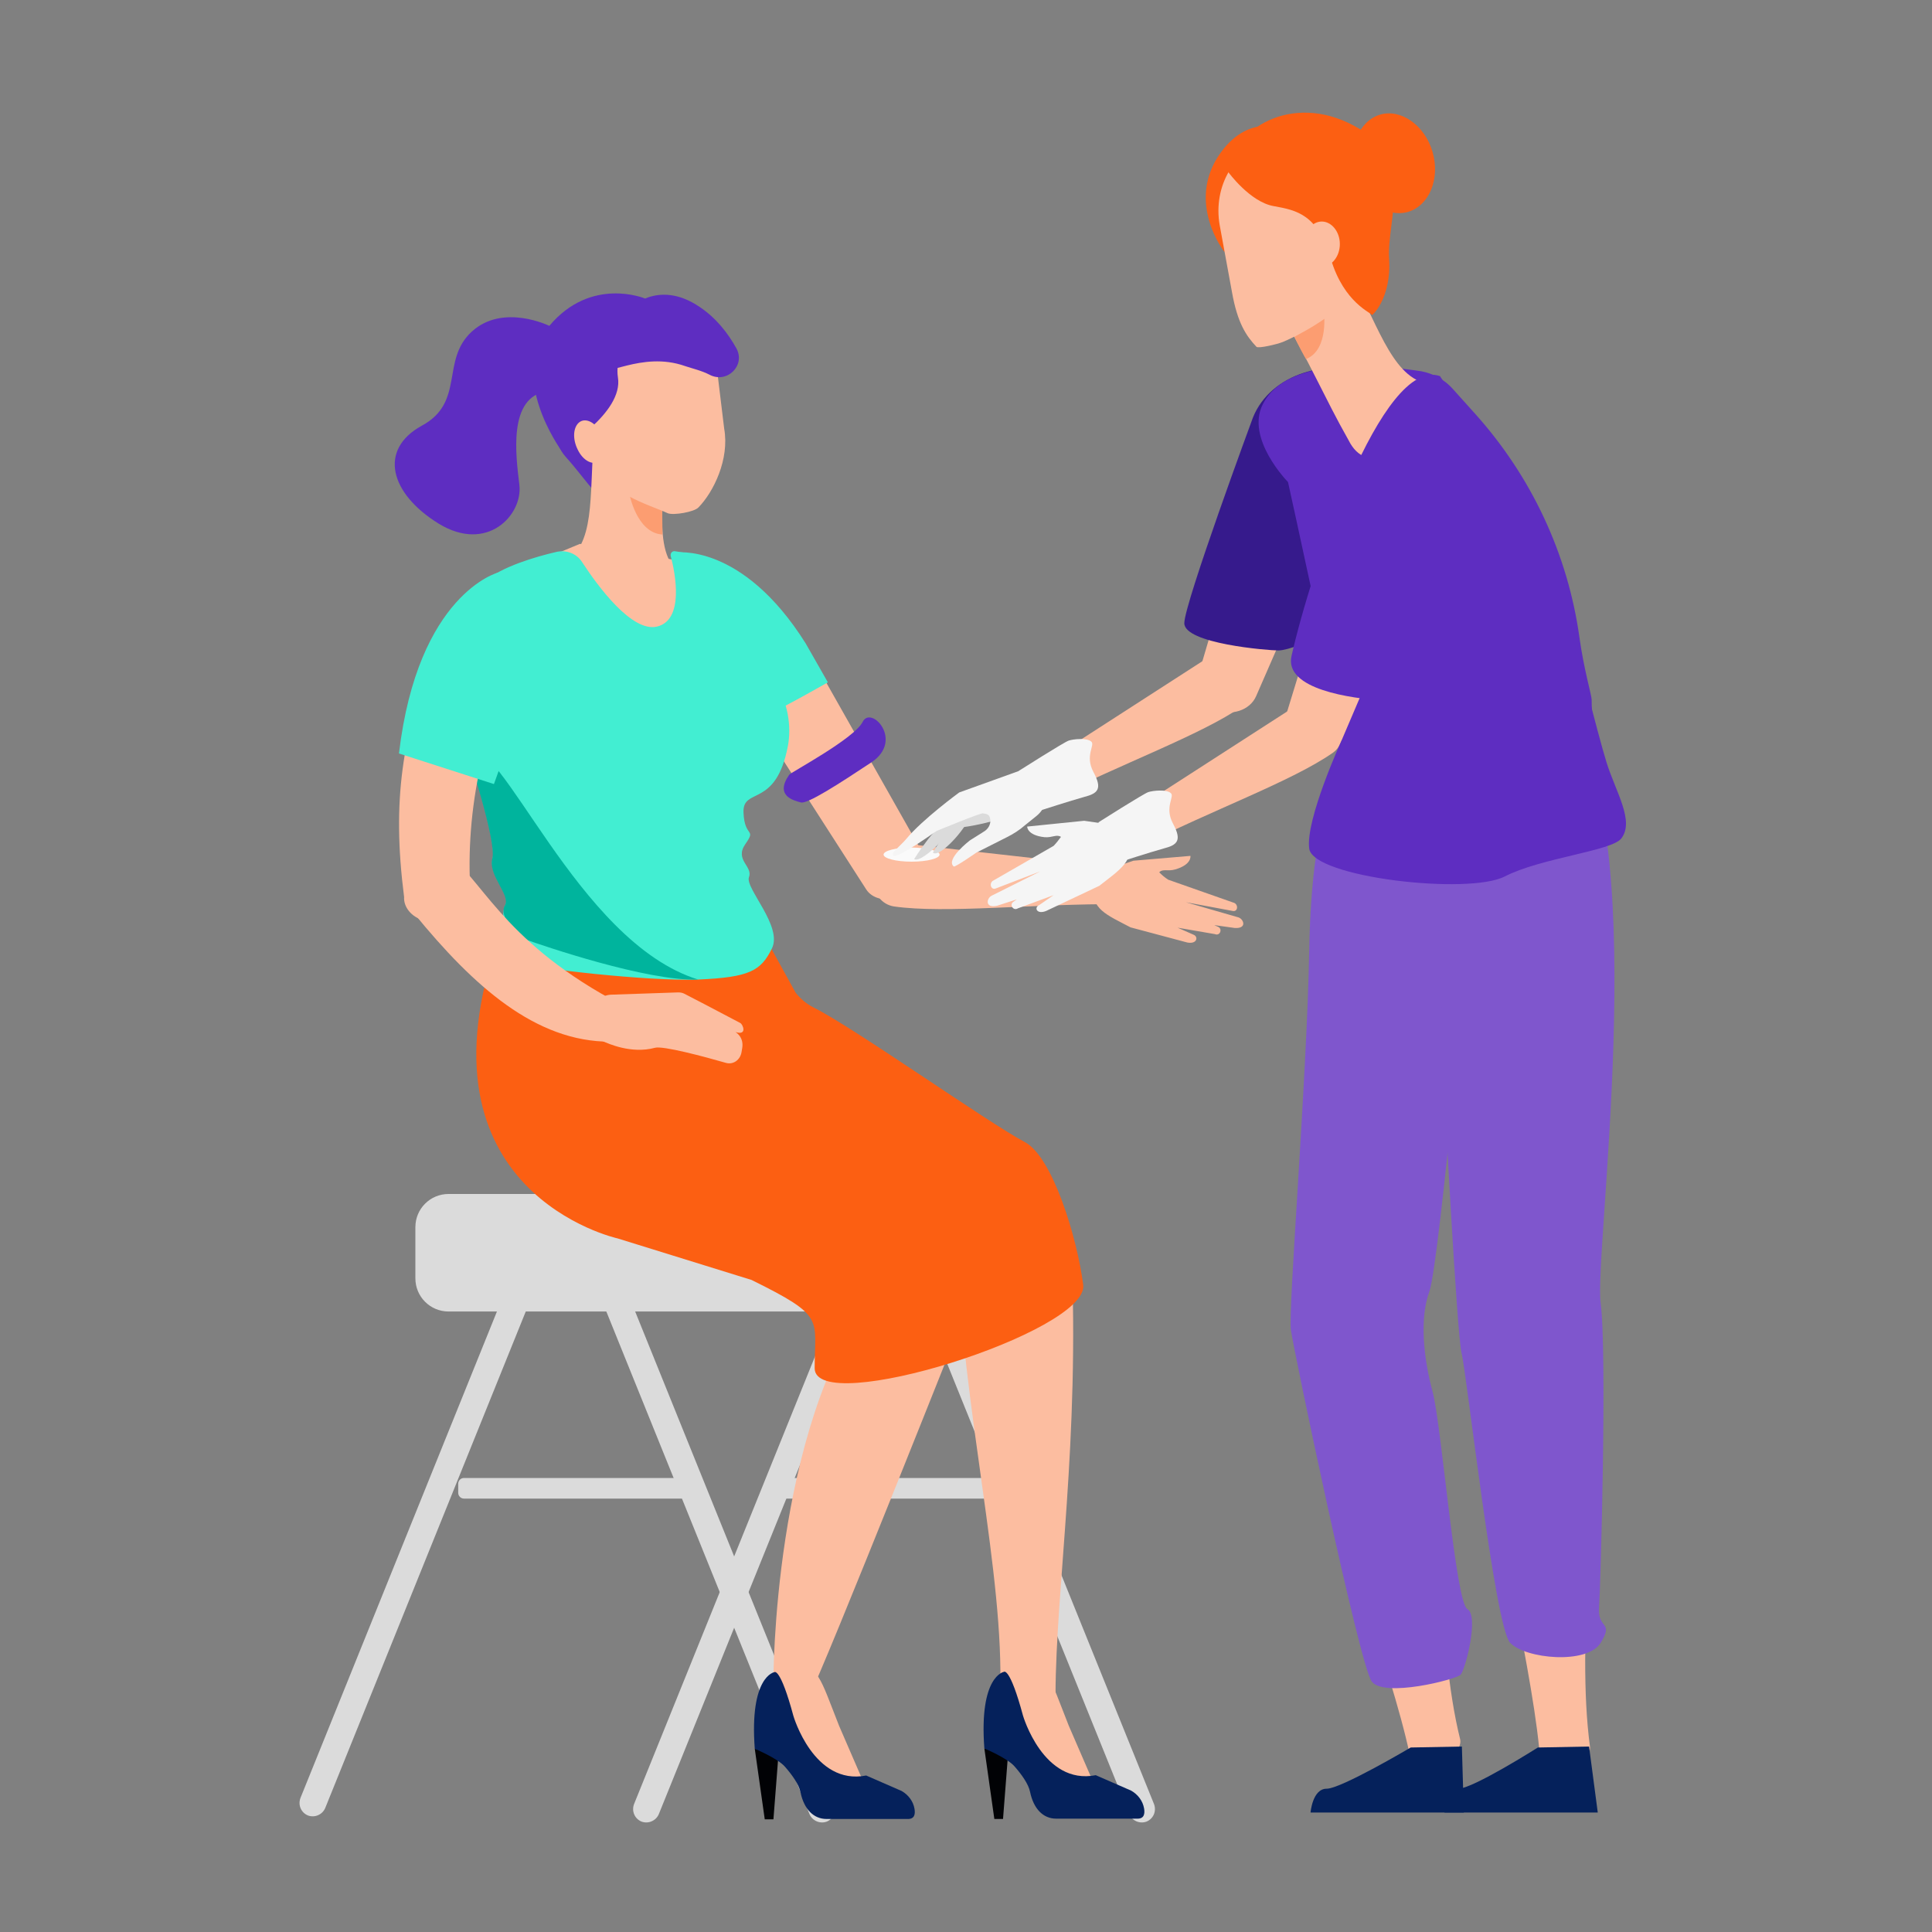
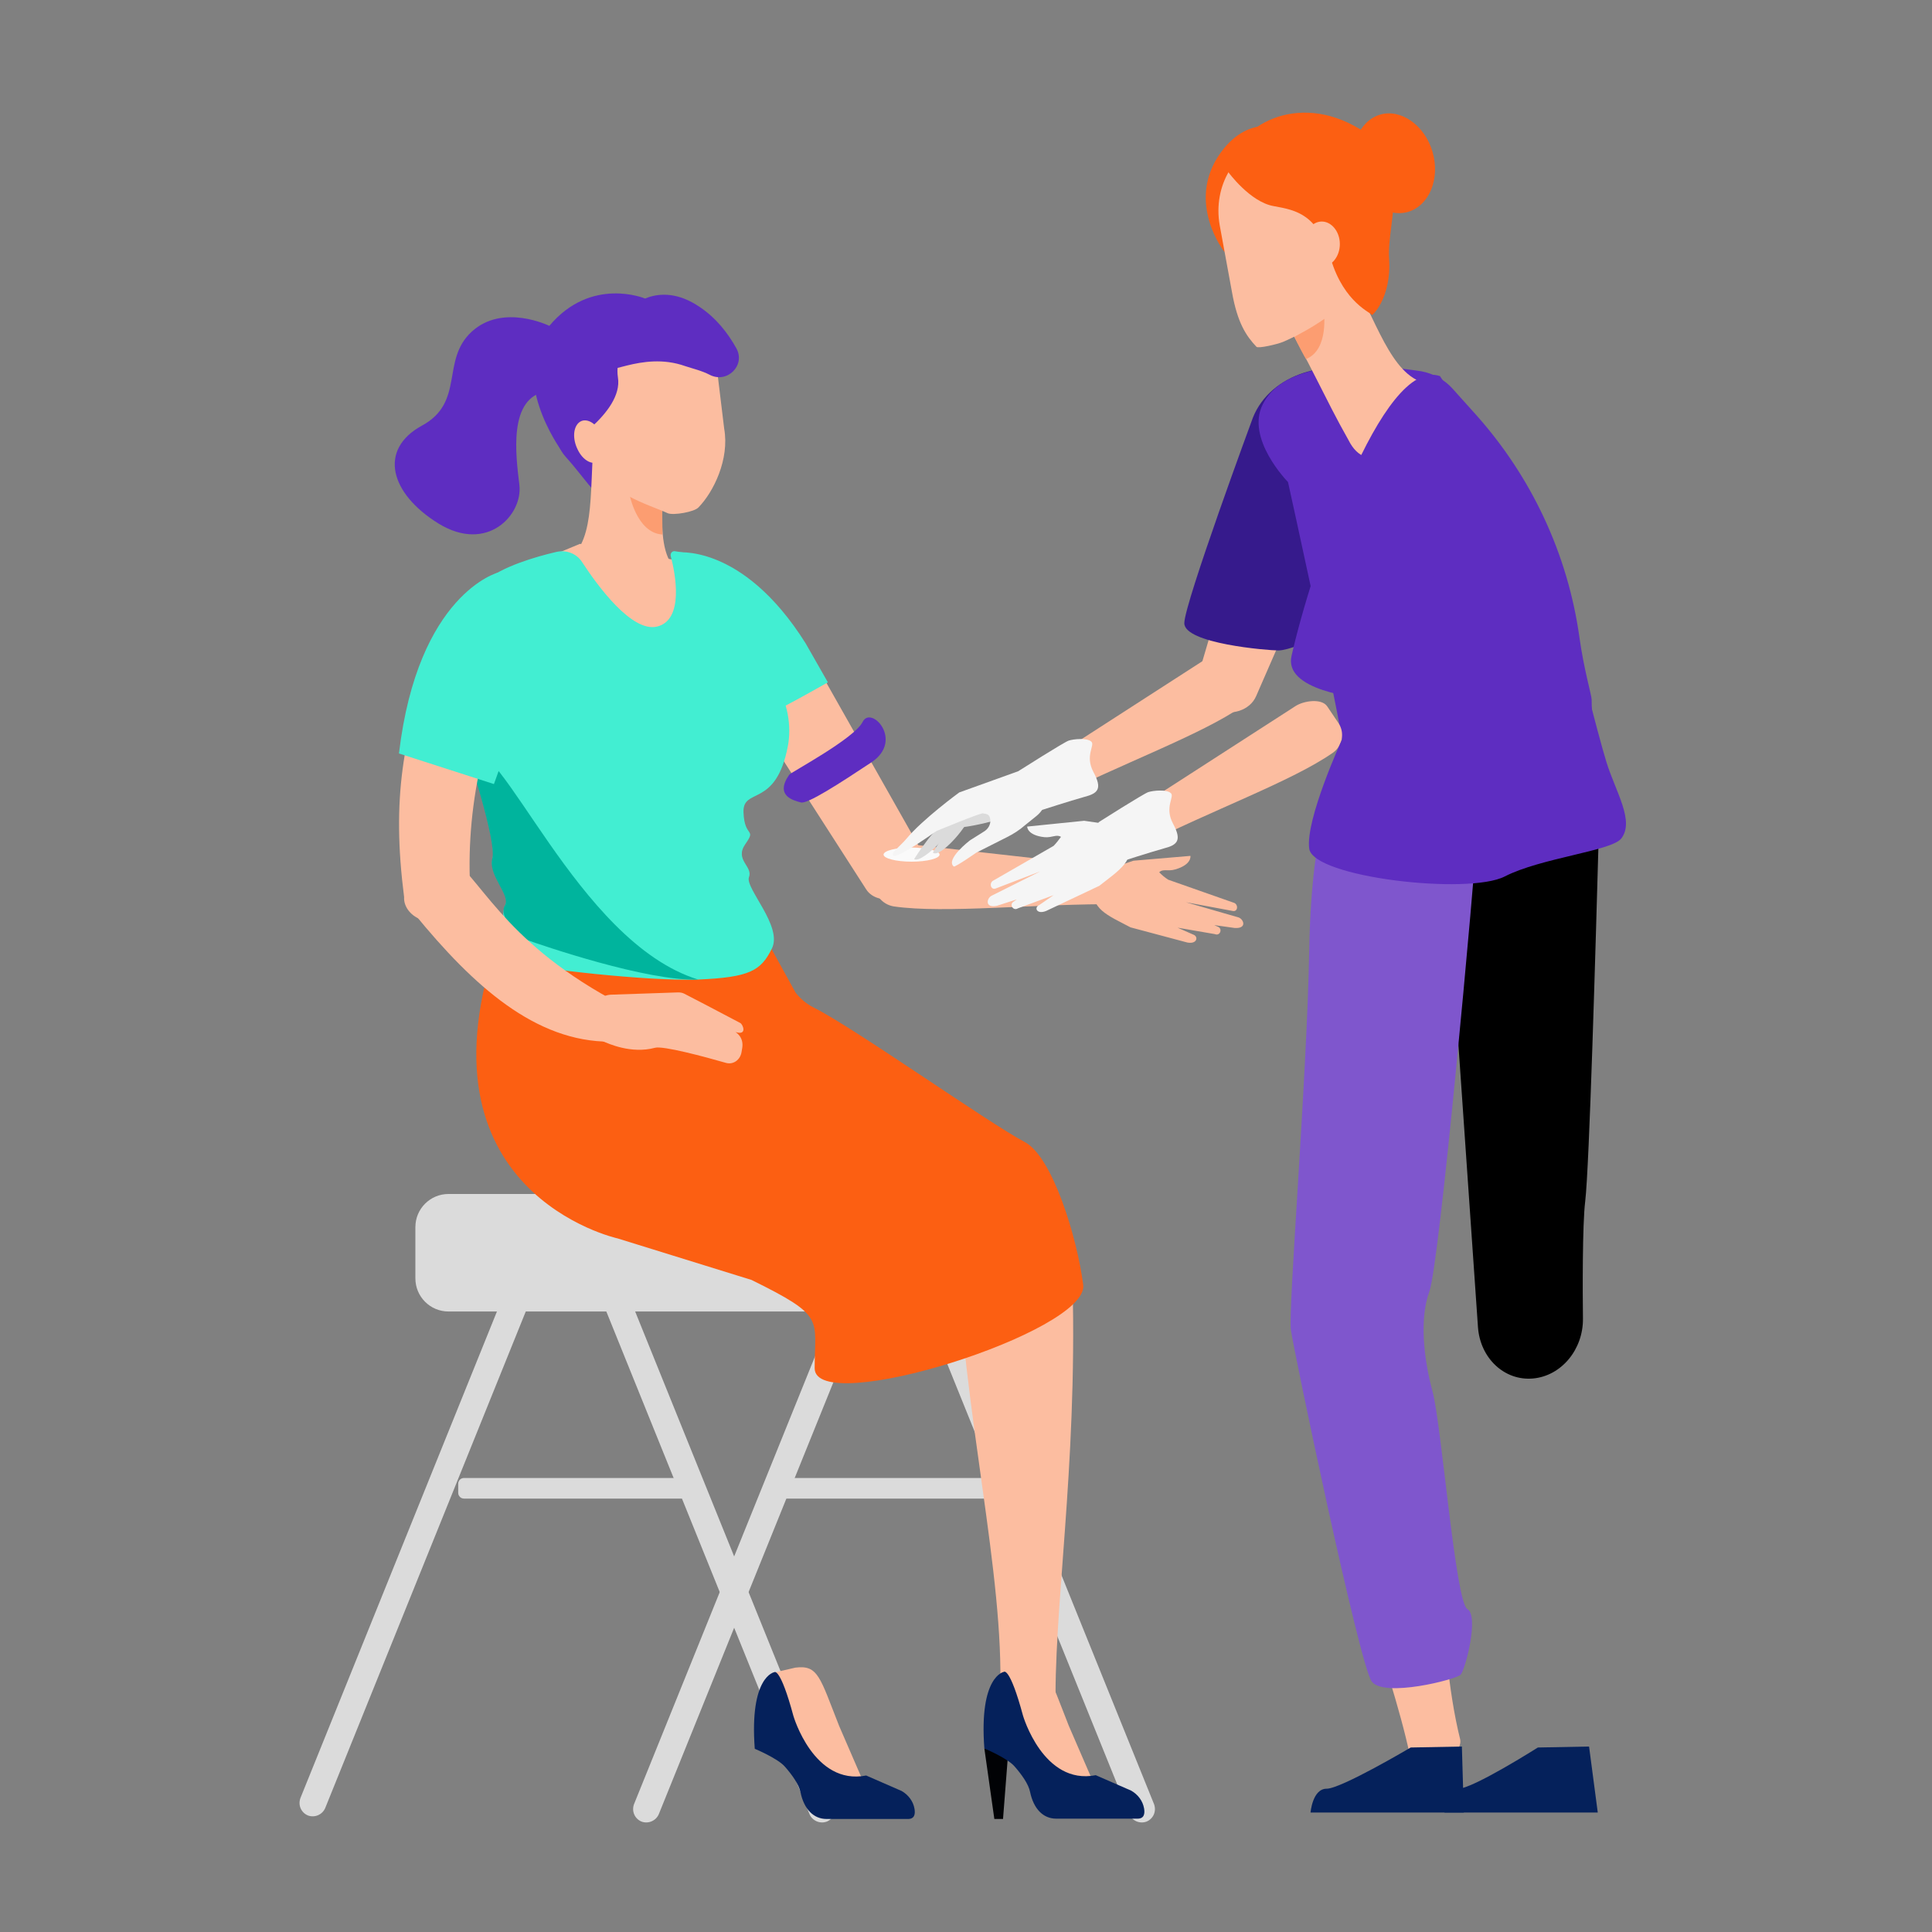
<svg xmlns="http://www.w3.org/2000/svg" version="1.1" id="Ebene_1" x="0" y="0" viewBox="0 0 600 600" xml:space="preserve">
  <rect x="0" y="0" width="600" height="600" fill="#808080" stroke="none" />
  <style>.st0{fill:#fcbda0}.st2{fill:#5e2dc1}.st3{fill:#fc5f12}.st4{fill:#fc9d71}.st5{fill:#dbdbdb}.st6{fill:#42eed2}.st8{fill:#05215b}.st9{fill:#f5f5f5}.st11{fill:#7f56cd}.st12{fill:#010205}</style>
  <path class="st0" d="m219.9 199.8 49.1 76.4c1.8 2.8 5.7 3.8 9.3 2.5l2.1-.8c5.7-2.1 8.6-7.9 6.3-12.7L250 200.3s-15.4-26.4-28.6-17.9c-9.4 6.1-1.5 17.4-1.5 17.4zM394.1 135.3l-22.8 77.2c-.8 2.8.9 5.8 4.1 7.1l1.9.8c5.1 2.1 10.9.2 12.8-4.2l29.8-68.3s11.7-19-12.6-22.5c-10.3-1.6-13.2 9.9-13.2 9.9z" />
  <path d="M389.1 129.7s-21.2 57.4-21.3 63.8c-.1 6.4 26 8.5 29.2 8.5 3.1 0 10.1-3.1 10.1-3.1l19-82.2c-13-5.9-31.5-.8-37 13z" fill="#361a8c" />
  <path class="st2" d="M392.2 125.5c-5.5 10.7 7.8 24.2 7.8 24.2s16.9 76.6 16.8 80.7c-.1 4.2-5.5 16.4 1.9 25 7.4 8.7 71.1 3.8 81.2-.1 8.2-3.1-5.7-16.5-5.6-38 0-1.4-2.4-9.3-3.8-19.4-3.6-25.8-14.9-49.9-32.3-69.3l-7.1-7.9c-2.5-2.8-6-4.7-9.7-5.4-12.7-1.9-41.5-5-49.2 10.2z" />
  <path class="st3" d="M380.3 78.3s.6-10.1 9.4-15 13.4-9.7 11.9-14l-1.6-8.9s-11.6-5.9-20.9 7c-11.1 15.4 1.2 30.9 1.2 30.9z" />
  <path class="st0" d="m432.7 140.1-1.7.8c-5.1 2.6-9.4 1.4-12.2-4.2-7.7-13.6-11.7-23.7-22.1-41.3-2.8-5.6-.9-12.3 4.3-14.9l1.7-.8c5.1-2.6 14.5.9 17.3 6.5 8.7 16.7 13.1 32.2 24.8 33.2 2.9 5.8-6.9 18.1-12.1 20.7z" />
  <path class="st4" d="M402 104.6s2.8-1.8 3.4-2.2c.6-.4 5.7-5.9 5.7-5.9s1.8 12.1-5.5 15c-.1 0-2.9-5.2-3.6-6.9z" />
  <path class="st0" d="M390.2 107.7c-3.2-3.4-5.9-7.4-7.6-17L378.8 70c-2.2-12.3 4.8-24 15.6-26l1.1-.2c10.8-2 21.5 6.5 23.8 18.8l3.6 20c1.8 9.7-16.4 20.2-24.5 23.6-1.7.7-7.6 2.1-8.2 1.5z" />
  <path class="st5" d="M95.6 563.8c-2.1-.9-3.1-3.2-2.3-5.4l79-195.6c.8-2.1 3.2-3.1 5.4-2.3 2.1.9 3.1 3.2 2.3 5.4l-79 195.6c-.9 2.1-3.3 3.1-5.4 2.3z" />
  <path class="st5" d="M310 407.3H139.3c-5.7 0-10.3-4.6-10.3-10.3v-15.9c0-5.7 4.6-10.3 10.3-10.3H310c5.7 0 10.3 4.6 10.3 10.3V397c-.1 5.7-4.7 10.3-10.3 10.3zM212.7 465.4h-68.6c-1 0-1.8-.8-1.8-1.8v-2.8c0-1 .8-1.8 1.8-1.8h68.6c1 0 1.8.8 1.8 1.8v2.8c0 1-.8 1.8-1.8 1.8z" />
  <path class="st5" d="M199.2 565.7c-2.1-.9-3.1-3.2-2.3-5.4l74.7-184.8c.9-2.1 3.2-3.1 5.4-2.3 2.1.9 3.1 3.2 2.3 5.4l-74.7 184.8c-.9 2.1-3.3 3.1-5.4 2.3z" />
  <path class="st5" d="M356.1 565.7c2.1-.9 3.1-3.2 2.3-5.4l-74.7-184.8c-.9-2.1-3.2-3.1-5.4-2.3-2.1.9-3.1 3.2-2.3 5.4l74.7 184.8c.9 2.1 3.3 3.1 5.4 2.3zM256.8 565.7c2.1-.9 3.1-3.2 2.3-5.4l-74.7-184.8c-.9-2.1-3.2-3.1-5.4-2.3-2.1.9-3.1 3.2-2.3 5.4l74.7 184.8c.9 2.1 3.3 3.1 5.4 2.3z" />
  <path class="st5" d="M315.4 465.4h-73.2c-1 0-1.8-.8-1.8-1.8v-2.8c0-1 .8-1.8 1.8-1.8h73.2c1 0 1.8.8 1.8 1.8v2.8c0 1-.8 1.8-1.8 1.8z" />
-   <path class="st0" d="M240.2 521.8S240 444 270.6 403h31s-46.4 117-50.3 123.7c-4 6.7-11.1-4.9-11.1-4.9z" />
  <path class="st0" d="M310.6 526c1.3-37.3-11.4-86.5-13.6-139.6-.6-9.9 7.1-18 16.9-18 9.5 0 18.3 9.8 18.8 19.3 2.7 59.9-4.8 105.1-4.9 138.6 0 6.7-16.8 7-17.2-.3z" />
  <path class="st3" d="M247.1 308.3c1.5 1.9 3.4 3.5 5.6 4.6 12.6 6.3 53.9 35.6 65.6 41.8 8.6 4.6 16.2 29.6 18.1 44.3 1.9 14.6-83.4 41.4-83.4 25.9s3.5-16-19.6-27.4l-41.6-12.9s-64.8-14.2-36.9-93.4c35.9 6.3 75.8 12.4 80-5l12.2 22.1z" />
  <path class="st2" d="M176.4 114.6s-9 18.1-.7 27.3 13.3 19.4 19.1 13.2c5.8-6.2-5-53.4-5-53.4l-13.4 12.9z" />
  <path class="st0" d="m193.2 188.2 1.8.1c5.4.3 17.5-3.9 17.9-9.8-10.3-3.4-7.4-23.3-4.8-42.5.4-5.9-3.8-11-9.2-11.4l-1.8-.1c-5.4-.3-12.3 6.2-12.7 12.1-1.4 17.7.5 32.9-9.4 38.1-.3 6 12.8 13.2 18.2 13.5z" />
  <path class="st0" d="m167 215 77.6-7.1c0-10.9-3.9-32.3-29.2-33l-35.3-6-17.6 7.3c-10 0-5.5 38.8 4.5 38.8z" />
  <path class="st4" d="M205.7 157.2s-2 0-2.8-.2c-.7-.2-7.5-3.9-7.5-3.9s2.2 12.4 10.3 12.9c.1-.1-.1-6.9 0-8.8z" />
  <path class="st2" d="M170.6 101.2s-14.4-7.1-24.1 1.8c-9.7 8.9-2 21.9-15.5 29.2-13.5 7.4-10 21 5.2 30.4 15.2 9.3 26.2-2.8 25.1-12-1.1-9.2-3.6-27.3 8.6-29.1 12.1-1.8 7.2-6.4.7-20.3z" />
  <path class="st6" d="M212.8 171.7c1.4.2 2.6 1 3.4 2.1 3.4 4.7 13.2 23.1 24.3 38.2 4.3 5.8 5.3 13.7 4.2 19.6-3.7 19.6-14.1 12.7-13.8 20.7.3 8 4.1 4.8.6 9.8-3.5 5 2.4 6.9 1.1 10.3-1.3 3.4 10.6 15.3 7.1 22.2-3.4 6.9-6.9 8.9-22.8 9.6-15.9.6-50.8-3.5-54.9-5-4.1-1.5-7-14.8-5.1-18.1 1.9-3.2-5.3-9.3-3.9-14.6 1.4-5.3-7.9-33.4-7.9-33.4s-2.3-45.8 5.5-52.6c5.2-4.5 15.7-7.6 22.2-9.1 3.1-.7 6.3.5 8 3.2 4.9 7.5 15.4 21.8 23.2 20 8.6-2 5.7-16.7 4.3-21.9-.2-.9.5-1.7 1.4-1.5l3.1.5z" />
  <path d="M216.8 304.2c-15.9.6-48.7-10.7-52.9-12.2-4.1-1.5-9-7.6-7.1-10.8 1.9-3.2-5.3-9.3-3.9-14.6 1.4-5.3-7.9-33.4-7.9-33.4 10.2-6.5 34 59.3 71.8 71z" fill="#00b49d" />
  <path class="st0" d="M196.5 313.8c-37.8-18.7-45.8-38.8-56.1-47.4-3.1-2.6-7.9-.9-10 2.6l-3.6 6.1c-1.8 3-.9 6.9 1.9 8.7 18.3 22.4 37.6 39.8 60.9 39.7 2.4 1.5 6.9.3 8.3-2.3 1.4-2.4 1.1-6.2-1.4-7.4z" />
  <path class="st0" d="M134.6 202.1c-9.5 26.7-13 46-9.1 76.5-.2 3.1 2.3 6.2 6 7.2l2.2.6c5.9 1.6 11.6-1.2 12.6-6.2-2.2-27 3.4-52.9 15.2-77.9 3.2-16.7-10.1-37.6-26.9-.2zM190 308.9l20.6-.7c.7 0 1.3.1 1.9.4 2.5 1.3 9.7 5 17.4 9.1.9.5 2.2 4-1.5 2.8 0 0 2.7 1.5 2.1 5-.1.4-.1.8-.2 1.2-.4 2.5-2.6 4-4.8 3.4-6.6-1.9-19.6-5.4-22.1-4.7-7.4 2-14.7-1.4-16.1-2 0 0-4.7-3.5-3.8-8.5l.1-.3c.6-3.3 3.3-5.7 6.4-5.7zM216.9 157.6c4.7-4.8 9.7-15 8-24.5l-2-16.5c-2.2-12.2-12.7-20.6-23.5-18.7l-1.1.2c-10.7 1.9-17.8 13.5-15.6 25.7l3.5 19.8c1.7 9.6 15.2 13 21.2 15.8 1.8.7 8.2-.4 9.5-1.8z" />
  <path class="st2" d="M228.7 108.2c2.9 5.3-2.9 11-8.3 8.2-2.5-1.3-5.2-1.9-7.6-2.7-13.8-4.9-25.7 4.4-25.8-.1l8.3-17.6s8.8-9.5 21.8-.8c5.3 3.5 9 8.3 11.6 13z" />
  <path class="st2" d="M200.3 92.7s-16.7-7-29.7 8.5c-13.1 15.6 3.6 38.5 3.6 38.5s19.5-11.4 17.7-22.5c-1.7-11.1 12-19.5 12-19.5l-3.6-5z" />
  <path class="st0" d="M179.4 139.6c1.6 3.4 4.6 5 6.6 3.7 2-1.4 2.3-5.2.7-8.6-1.6-3.4-4.6-5-6.6-3.7-2.1 1.4-2.4 5.2-.7 8.6zM347.9 280.8c-26.5-.2-54.3 3-70.3.7-3.8-.6-6.5-4.1-6-7.9l.9-6.6c.4-3.2 3.4-5.5 6.6-5.2l69.4 7.8c2.7.3 5.4 3.9 4.9 6.6-.5 2.6-3 4.6-5.5 4.6z" />
  <path class="st0" d="m368.7 292.7-17.6-4.7c-7-3.7-13-5.9-10.9-12.7.9-3 4-5.4 5.9-6l5.9-2 17.7-1.5s.5 2.7-4.7 4.2c-2.3.7-3.8-.3-5 .9.8.8 1.7 1.6 2.8 2.3l20.2 7.1c1.7.4 1.5 3-.2 2.6l-14.5-2.7 16.3 4.7c1.6.5 2.8 3.5-1.1 3.3l-6.4-.9 1.1.5c1.6.6.7 3-.9 2.3l-11.6-2 5 2.2c1.5.6 1.1 3-2 2.4zM325.7 248.6c22.4-11.4 47.4-20.4 60-29.2 3-2.1 3.8-6.2 1.8-9.2L384 205c-1.7-2.6-7.3-1.8-9.9-.1l-53.5 34.5c-2.2 1.4-2.9 5.6-1.4 7.7 1.4 2 4.3 2.7 6.5 1.5z" />
  <path d="m458.1 265.4-18.6 155.1c-1.2 9.7-9 15.8-17.6 13.6-8.6-2.2-14.9-11.6-14.3-21.4.5-7.9 1.7-29.9 1.3-37.4-.7-11.7 1-80.3 2-120.5.4-16 12.1-27 25.6-24.1 13.6 2.9 23.5 18.9 21.6 34.7z" />
  <path class="st0" d="M453.5 540.3c-7.8-31.2-5.1-76-12.5-121.3-1.2-8.5-9.7-13.4-18.7-11-8.6 2.4-17.5 8-16.2 16.1 8.2 51.3 25.7 92.5 31.7 120.8 1.3 5.6 16.6 1.6 15.7-4.6z" />
  <path d="M448.4 259.1 459 412.2c.7 9.6 8.2 16.7 17.1 15.9 8.8-.8 15.6-9 15.5-18.6-.1-7.7-.2-29.3.7-36.4 1.3-11.2 3.2-77.9 4.3-117.1.4-15.6-10.8-28-24.5-27.3-14.1.7-24.9 14.7-23.7 30.4z" />
  <path class="st8" d="m454 542.4.6 20.5H407s.6-7.4 5-7.4c4.5 0 26.1-12.8 26.1-12.8l15.9-.3z" />
-   <path class="st0" d="M493.8 542.6c-4.5-33.5 2.8-77.7.2-125.3-.3-8.9-8.1-16.2-17.2-16.2-8.7 0-18 3.1-17.5 11.7 2.8 53.8 15.7 100 18.7 130.1.5 6 16 6.2 15.8-.3z" />
  <path class="st8" d="m493.5 542.4 2.7 20.5h-47.6s-.2-7.4 4.3-7.4 24.7-12.8 24.7-12.8l15.9-.3z" />
  <path class="st9" d="M316.4 239.4s14-8.9 15.5-9.4 5.7-.9 7 .3c1.3 1.1-2.1 4.3.7 9.5s1.4 6.6-2.9 7.7c-4.3 1.2-13.3 4.1-13.3 4.1l-7-12.2z" />
  <path d="M291.8 265.4c0 1.2-3.9 2.2-8.7 2.2-4.8 0-8.7-1-8.7-2.2s3.9-2.2 8.7-2.2c4.8.1 8.7 1 8.7 2.2z" fill="#fafafa" />
  <path class="st5" d="M289.7 264.8s6.9-11.9 10.7-12.2c3.8-.4-8 14.4-10.7 12.2z" />
  <path class="st5" d="M292 255.6s20.6-12.4 18.8-1.3c1.6-.5-17.5 5.5-18.8 1.3z" />
  <path class="st5" d="M283.9 266.8s7.4-12 11.2-11.8c3.9.2-8.6 13.5-11.2 11.8z" />
  <path class="st9" d="m317.1 239.2-19.2 6.9s-11.5 8.4-16.5 14.5c-1.6 1.9-4.8 4.3-4 5.1 1.1 1.2 13.4-7.6 13.4-7.6s14.2-5.9 14.5-5.5c.1.1 1.6 0 2 1 .7 1.6 0 3.5-1.5 4.5l-4.6 2.9s-7.7 5.9-5 8.1c.4.3 7-4.3 7-4.3l9.5-4.8c2-1 3.9-2.2 5.6-3.7l3.6-2.9c3.3-2.7 4.2-7.2 2.3-11l-.1-.2c-1.4-2.7-4.3-3.9-7-3z" />
  <path class="st11" d="M415.3 238.9s-8 15.6-8.7 55.8-6.6 112.2-5.7 118.3c.8 6.1 21.3 104.1 25.1 109.2 3.8 5.1 26.1-.6 27.6-2.1 1.5-1.6 5.8-18.3 2.1-20.4-3.7-2.1-8-57.1-10.8-67.5-2.8-10.4-4.1-22.7-1-31.1 3.1-8.5 13.5-121.7 15.6-151.9 2-30.3-38.7-30.2-44.2-10.3z" />
-   <path class="st11" d="m444.9 226.3 3.5 110.5s4 77.2 5.5 83.4c1.6 6.2 10.3 85 15.1 90 4.8 5 23.9 6.8 28.1 0 4.2-6.8-1-4.2-.5-10.9.5-6.8 2.5-79.5.5-94.6-2.1-15.1 15.5-140.9-8.4-178.3-23.9-37.6-43.8-.1-43.8-.1z" />
  <path class="st9" d="m324.9 282.9 16.5-7.8c6.2-4.9 11.7-8.1 8.4-14.5-1.5-2.8-4.9-4.6-6.9-4.8l-6.2-.9-17.7 1.8s-.1 2.7 5.4 3.3c2.4.2 3.7-1 5.1-.1-.7.9-1.4 1.9-2.3 2.8l-18.6 10.7c-1.6.7-.9 3.2.7 2.5l13.8-5.3-15.2 7.6c-1.5.8-2.1 3.9 1.7 3.1l6.2-2-1 .7c-1.5.9-.1 3 1.3 2.1l11.1-4.1-4.5 3.1c-1.6.7-.8 3 2.2 1.8z" />
  <path class="st0" d="M353.9 263c22.4-11.4 47.4-20.4 60-29.2 3-2.1 3.8-6.2 1.8-9.2l-3.5-5.2c-1.7-2.6-7.3-1.8-9.9-.1l-53.5 34.5c-2.2 1.4-2.9 5.6-1.4 7.7 1.4 1.9 4.3 2.6 6.5 1.5z" />
-   <path class="st0" d="m453.8 142.9-37.1 86.9c-1.3 3.2-4.8 4.9-8.1 4l-2-.5c-5.4-1.4-8.5-6.9-6.9-12.2l25.5-83.2s4.5-25.4 25.5-12.8c9 5.3 3.1 17.8 3.1 17.8z" />
  <path class="st2" d="M456.8 131.7s2.9 5.1-4 24.4c-5.7 16-15.8 47.6-19.1 58.1-.7 2.1-2.6 3.4-4.8 3.3-8.7-.6-30.2-3.3-27.8-13.8 5.8-25.9 28-93.1 46.1-86.9l9.6 14.9z" />
  <path class="st9" d="M341.1 255.4s14-8.9 15.5-9.4 5.7-.9 7 .3c1.3 1.1-2.1 4.3.7 9.5s1.4 6.6-2.9 7.7c-4.3 1.2-13.3 4.1-13.3 4.1l-7-12.2z" />
  <path class="st2" d="M416.7 229.8s-11.4 24.9-10.1 33.8c1.3 8.9 49.4 14.4 60.7 8.6 11.3-5.8 33.2-7.9 36.2-11.8 4.2-5.4-1.7-14.4-4.6-23.7-2.5-8-11.3-42.6-11.3-42.6l-70.9 35.7z" />
  <path class="st3" d="M381.5 53.5s6.7 9.2 14 10.5c7.3 1.3 13.7 2.6 17.8 16.4 4.1 13.8 12.8 16.8 12.7 17.4-.1.6 6.2-5.1 5.4-17.4-.8-12.2 8.5-31.1-11-41.4-19.4-10.4-37.8 1.2-38.9 14.5z" />
  <path class="st0" d="M416.1 75.8c0 3.8-2.5 7-5.6 7-3.1 0-5.6-3.1-5.6-7 0-3.8 2.5-7 5.6-7 3 0 5.6 3.1 5.6 7z" />
  <path class="st2" d="M245.1 240.6c.6-.8 20.2-11.2 22.8-16.4 2.6-5.3 12.9 5.7 2.8 12.5-10.1 6.7-20 13.1-22 12.5-2.2-.6-8.2-2-3.6-8.6z" />
  <path class="st3" d="M444.9 47.2c2.4 8.3-1 16.6-7.6 18.6-6.6 1.9-13.9-3.3-16.3-11.6-2.4-8.3 1-16.6 7.6-18.6 6.5-1.9 13.9 3.3 16.3 11.6z" />
  <path class="st6" d="M154.7 177.8s-24.9 6.5-30.8 56.2l29.5 9.5 16.4-45.7-15.1-20zM209.7 171.6s20.7-3.3 40.5 28.2l6.9 12.1s-20.6 11.8-20.6 10.5-26.8-50.8-26.8-50.8z" />
  <path class="st0" d="m260.6 536 8.1 18.7c-4 10.8-6.7 9.1-16.4.9-2.9-3.5-4.7-10.7-11.8-36.2l6.5-1.5c7.1-.9 7.6 2.9 13.6 18.1z" />
-   <path class="st12" d="m237.5 565-3.1-21.9 7.4 1.3-1.6 20.6h-2.7z" />
  <path class="st8" d="M234.4 543.1c-1.7-22.6 6.1-23.8 6.1-23.8s1.8-1.6 5.9 13.6c0 0 6.3 21.7 22.6 18.5l11 4.8c2.1 1.2 3.6 3.2 4 5.5.3 1.7 0 3.2-2 3.2h-25.3c-4 0-7-3-8.1-8.3-.5-2.5-2.7-5.5-4.8-7.9-2.2-2.6-9.4-5.6-9.4-5.6z" />
  <path class="st0" d="m331.9 535.9 8.1 18.7c-4 10.8-6.7 9.1-16.4.9-2.9-3.5-4.7-10.7-11.8-36.2l6.5-1.5c7.1-.9 7.6 2.9 13.6 18.1z" />
  <path class="st12" d="m308.8 564.9-3.1-21.9 7.4 1.3-1.6 20.6h-2.7z" />
  <path class="st8" d="M305.7 543c-1.7-22.6 6.1-23.8 6.1-23.8s1.8-1.6 5.9 13.6c0 0 6.3 21.7 22.6 18.5l11 4.8c2.1 1.2 3.6 3.2 4 5.5.3 1.7 0 3.2-2 3.2H328c-4 0-7-3-8.1-8.3-.5-2.5-2.7-5.5-4.8-7.9-2.2-2.6-9.4-5.6-9.4-5.6z" />
</svg>